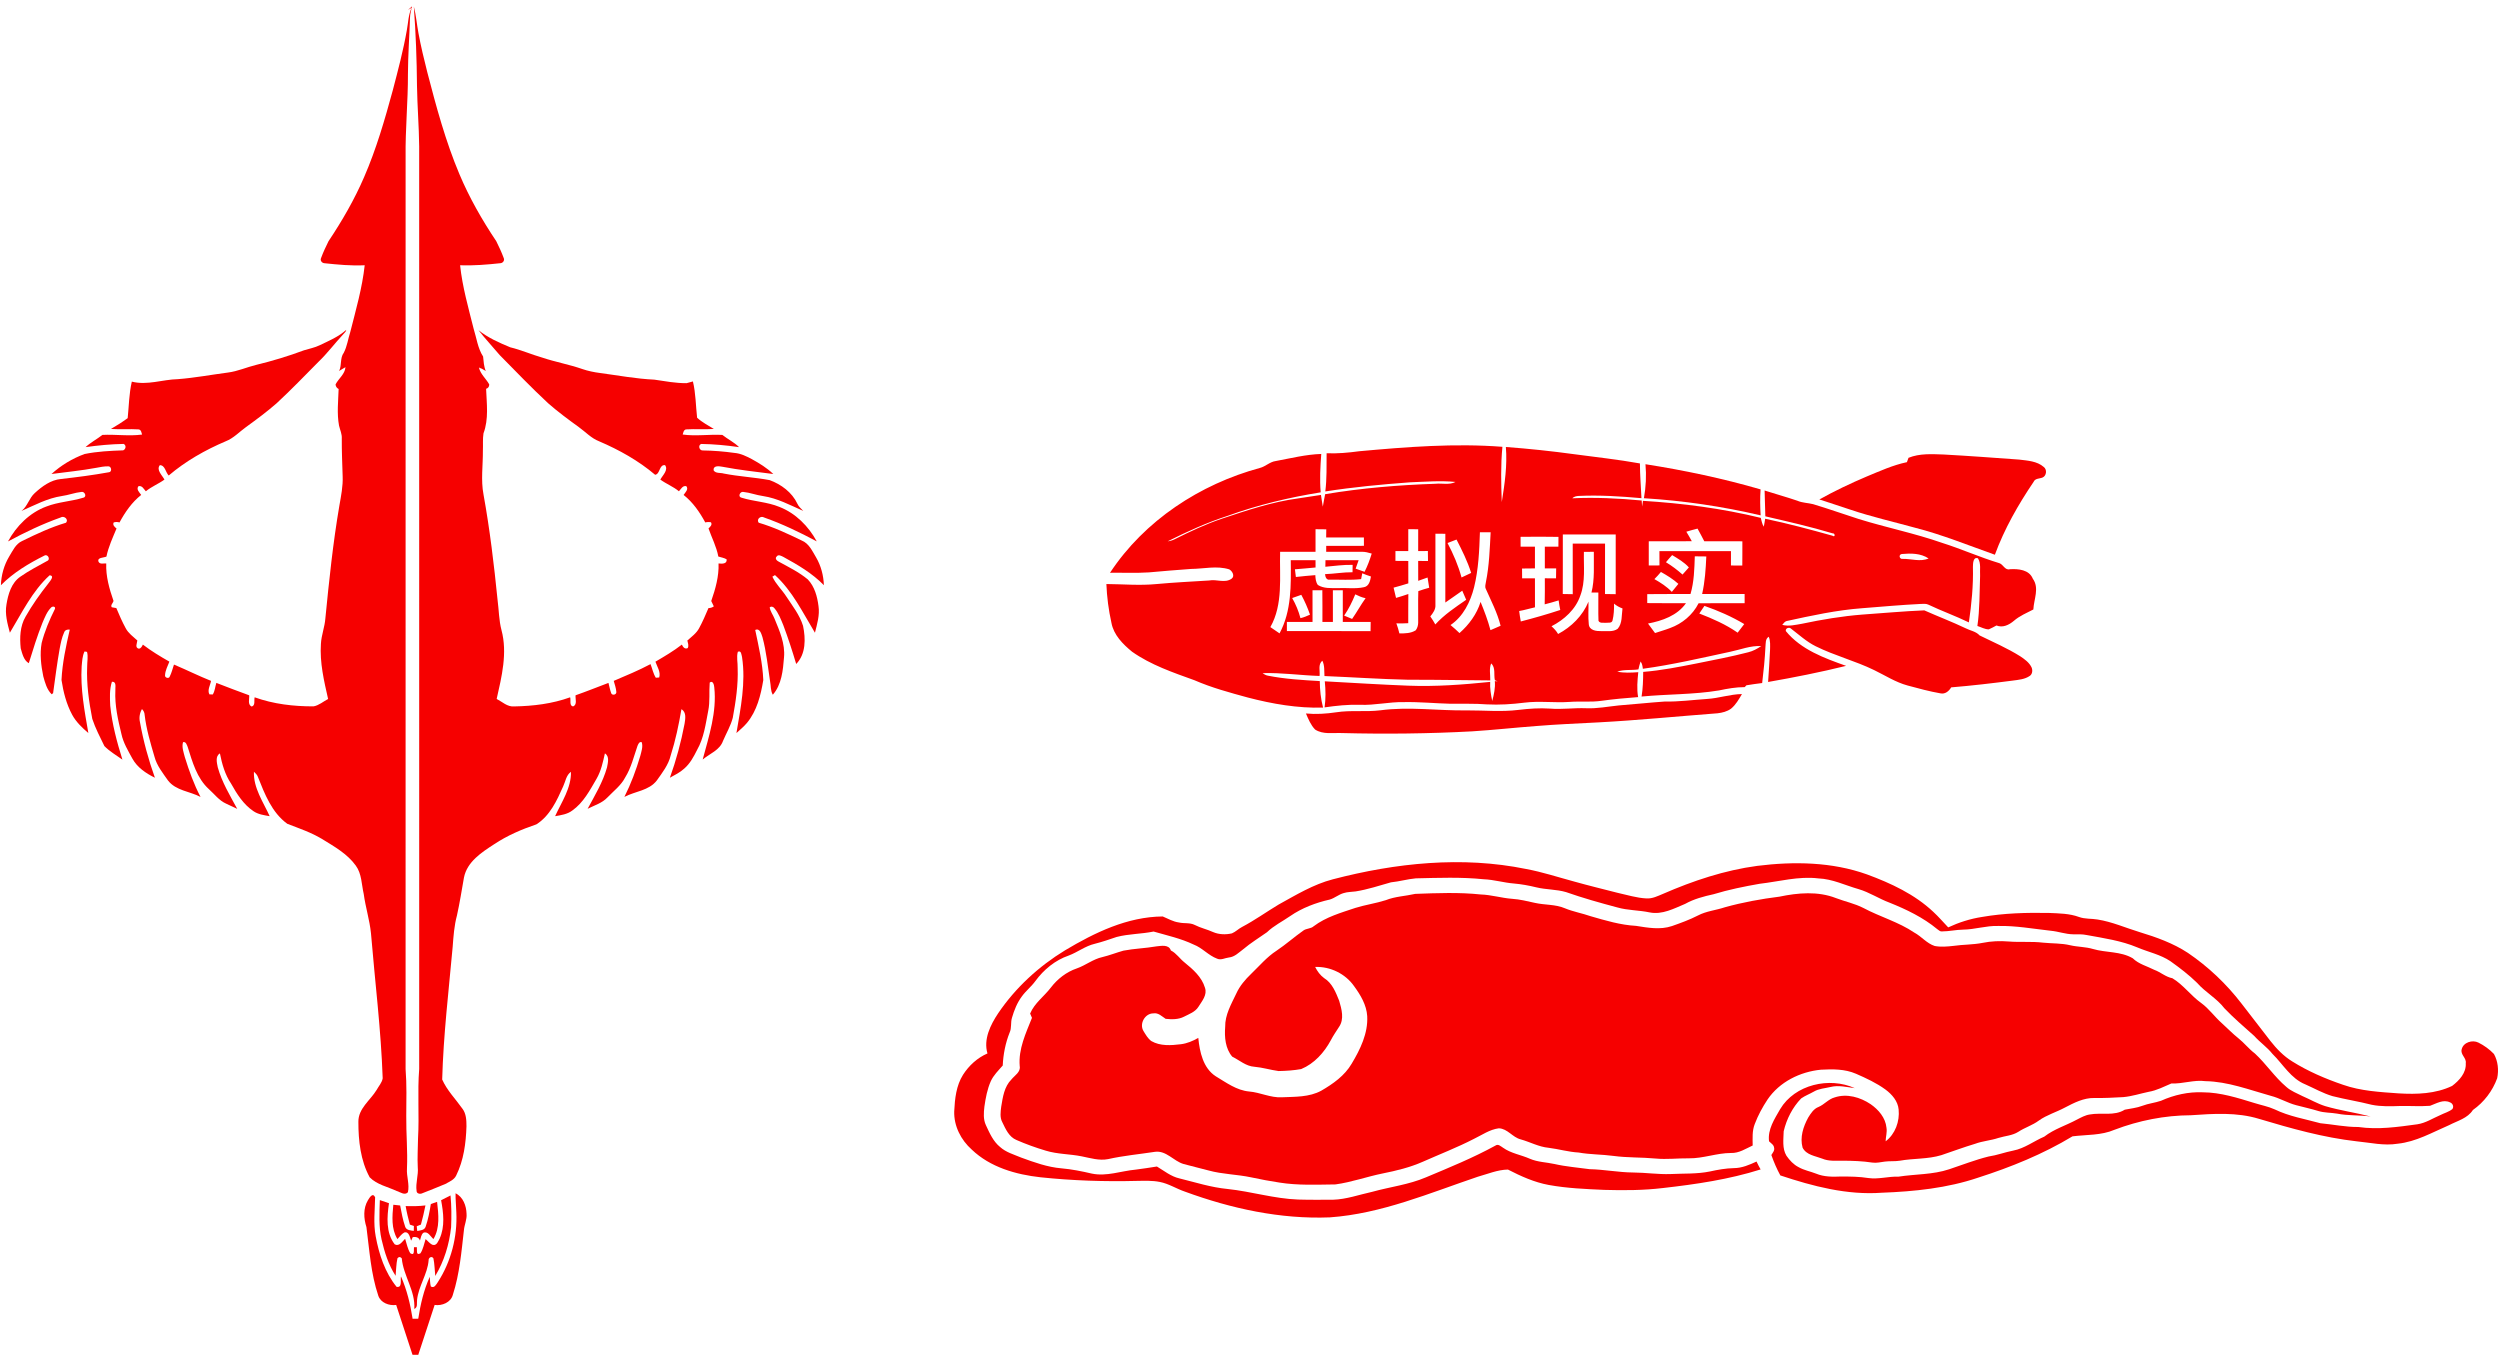
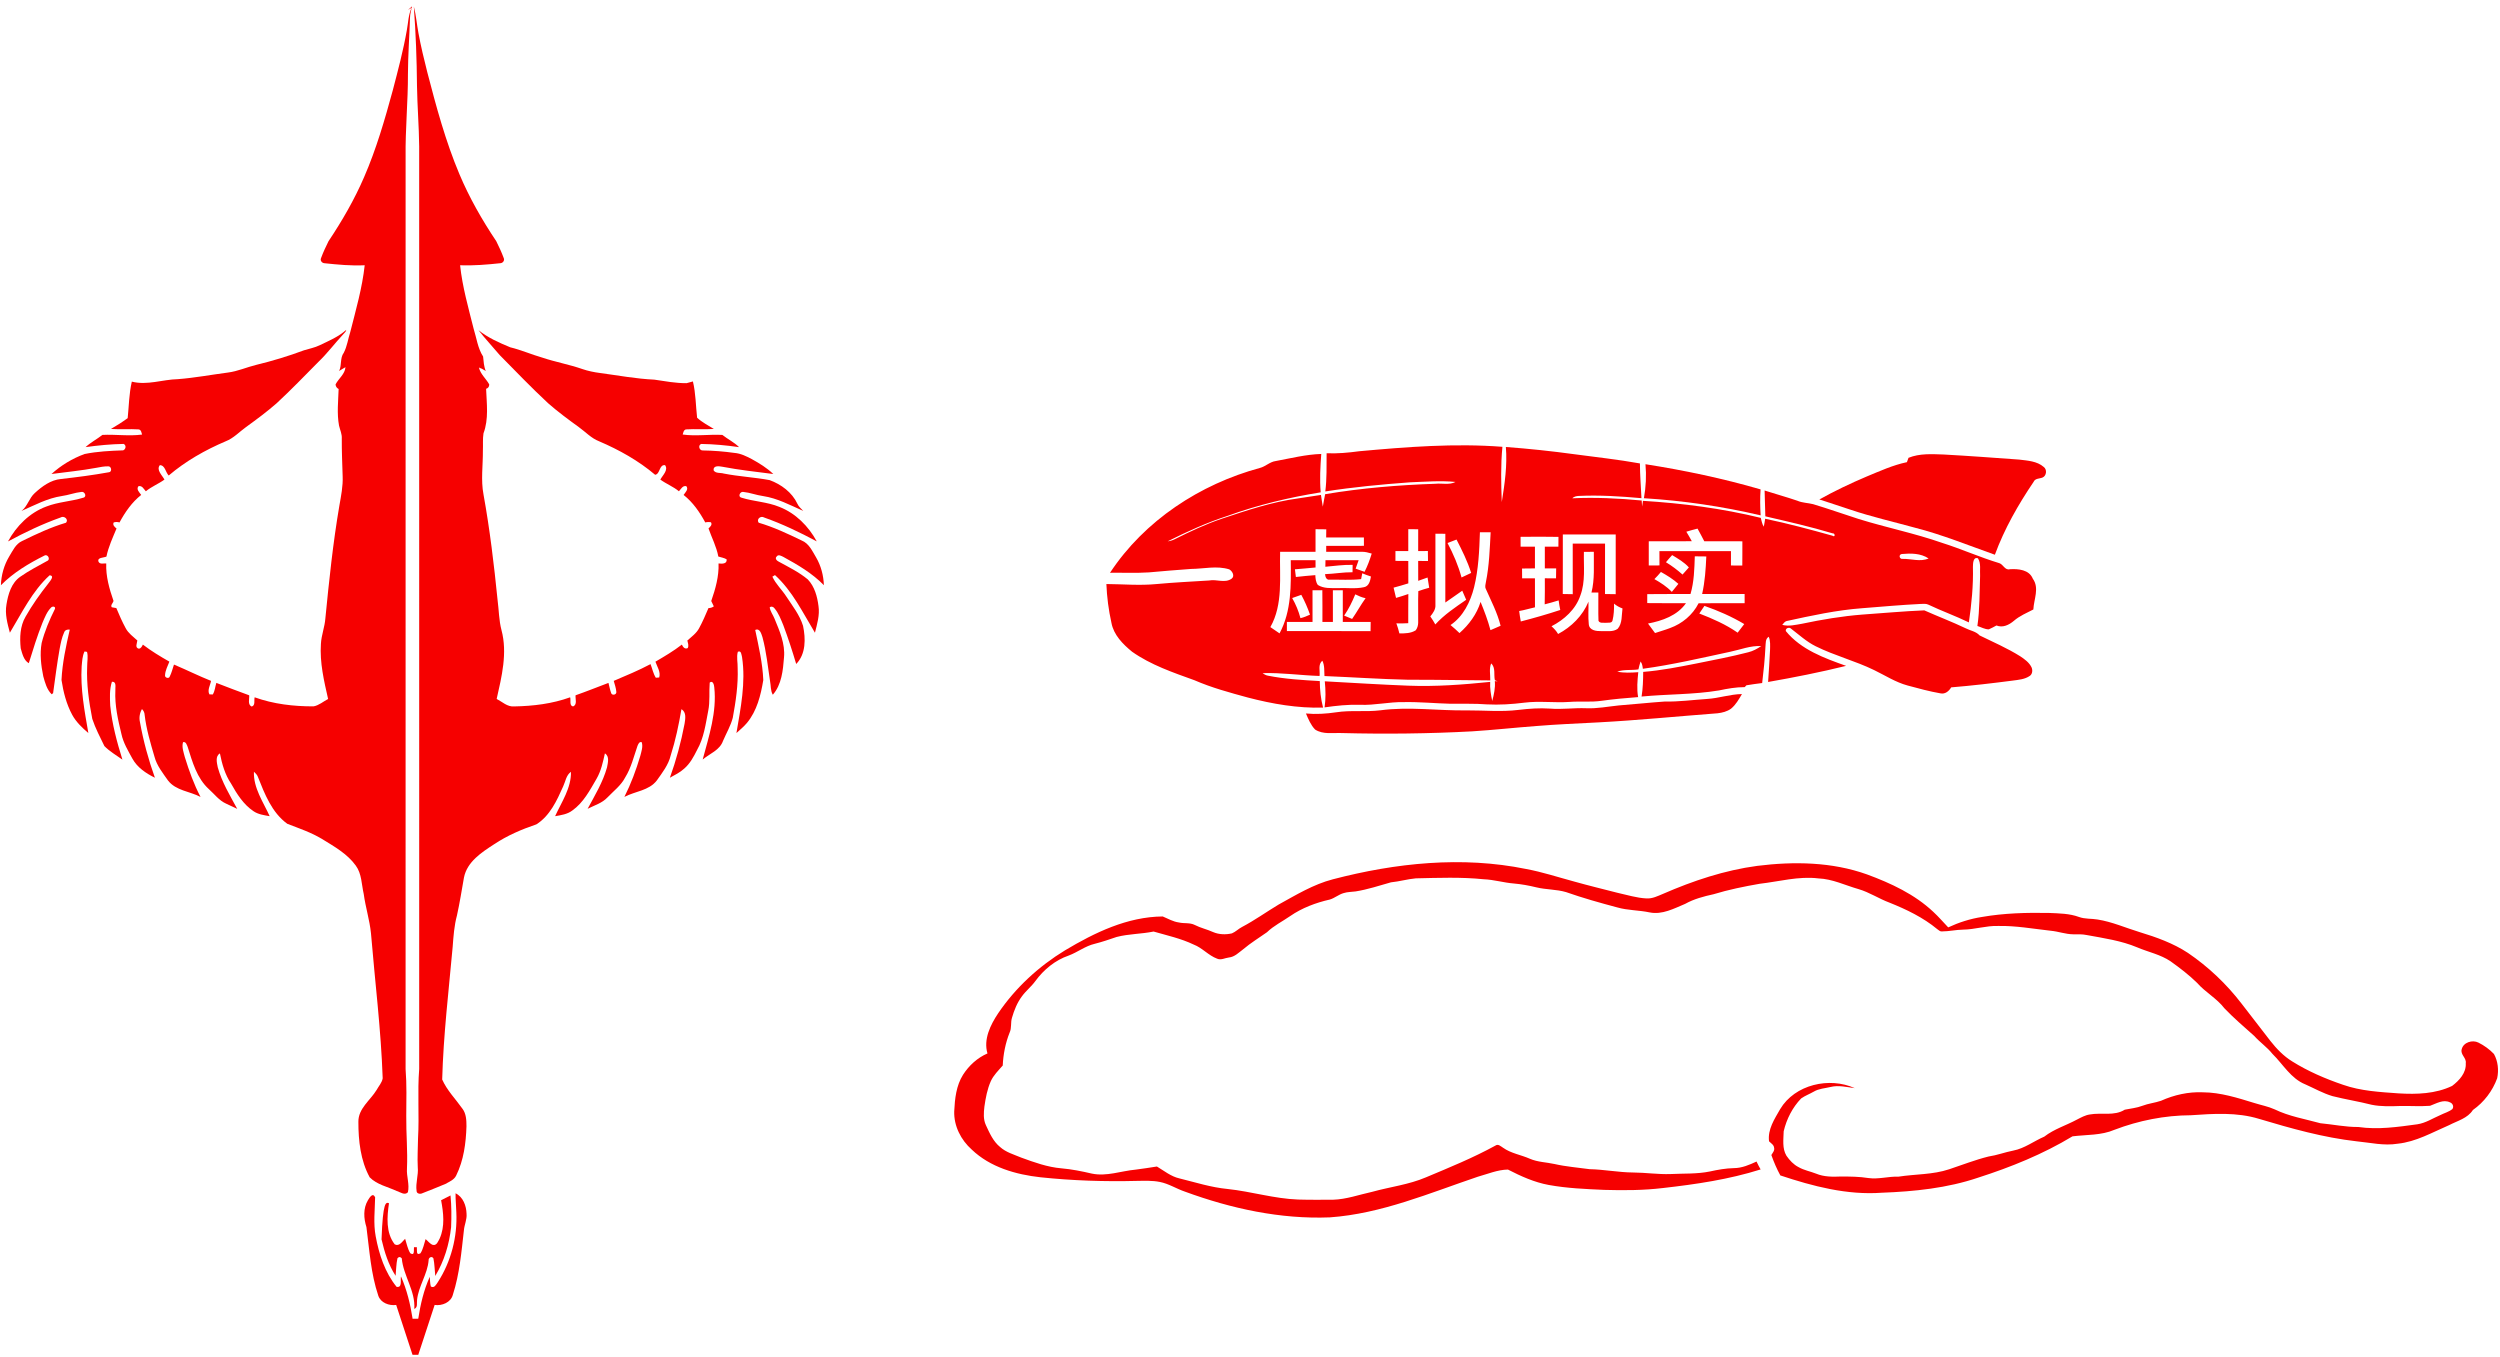
<svg xmlns="http://www.w3.org/2000/svg" width="1658pt" height="900pt" viewBox="0 0 1658 900" version="1.1">
  <g id="#f60000fe">
    <path fill="#f60000" opacity="1.00" d=" M 270.56 6.55 C 271.52 5.83 272.40 5.02 273.26 4.20 C 272.71 6.76 271.93 9.29 271.91 11.93 C 271.52 24.30 270.59 36.64 270.55 49.01 C 270.61 67.36 268.77 85.66 269.00 104.01 C 269.00 305.69 269.00 507.37 268.99 709.03 C 269.80 719.35 269.49 729.70 269.43 740.04 C 269.29 751.69 270.44 763.33 269.90 774.98 C 269.53 780.25 271.73 785.46 270.52 790.72 C 268.39 792.98 265.43 790.58 263.13 789.89 C 257.09 787.05 249.99 785.69 245.18 780.80 C 239.09 769.64 237.67 756.53 237.68 744.00 C 237.57 735.12 245.59 729.76 249.79 722.83 C 251.15 720.29 253.37 718.00 253.80 715.10 C 252.69 682.95 248.68 650.99 246.03 618.94 C 245.14 610.15 242.41 601.68 241.23 592.92 C 239.75 586.59 239.97 579.51 235.95 574.05 C 230.30 566.21 221.64 561.38 213.57 556.43 C 206.36 552.05 198.34 549.37 190.53 546.34 C 180.24 538.88 175.51 526.49 170.99 515.10 C 170.48 513.75 169.40 512.78 168.40 511.80 C 167.99 522.57 174.57 531.86 178.85 541.29 C 175.14 540.64 171.22 540.14 168.05 537.94 C 161.42 533.49 157.09 526.54 153.26 519.70 C 149.20 513.70 147.23 506.68 145.85 499.66 C 142.60 501.57 143.87 505.93 144.43 508.92 C 147.16 518.74 152.50 527.54 157.32 536.44 C 154.86 535.25 152.37 534.12 149.90 532.95 C 145.28 530.89 142.23 526.67 138.55 523.38 C 130.54 516.11 127.62 505.31 124.47 495.36 C 123.89 494.00 123.31 491.66 121.38 492.22 C 120.44 495.55 121.77 498.90 122.58 502.12 C 125.37 511.16 128.57 520.14 133.00 528.53 C 125.88 524.78 116.61 524.40 111.40 517.59 C 107.95 512.66 104.01 507.80 102.46 501.87 C 99.77 492.73 97.01 483.54 95.92 474.04 C 95.87 472.57 95.17 471.26 94.15 470.24 C 92.64 472.90 92.12 475.95 92.83 478.95 C 95.08 491.48 98.44 503.81 102.73 515.79 C 96.83 512.89 91.08 509.05 87.82 503.14 C 84.98 497.92 81.80 492.73 80.54 486.84 C 78.25 477.39 76.03 467.76 76.51 457.96 C 76.31 455.79 77.55 452.04 74.23 452.11 C 72.56 457.24 72.83 462.73 73.11 468.05 C 74.34 480.24 77.55 492.12 81.19 503.79 C 77.16 500.88 72.71 498.38 69.23 494.79 C 66.37 488.89 63.28 483.03 61.21 476.79 C 58.97 465.37 57.31 453.74 57.81 442.07 C 57.77 438.83 58.57 435.51 57.72 432.33 C 57.31 432.26 56.48 432.11 56.06 432.04 C 54.57 435.09 54.50 438.57 54.16 441.89 C 53.24 456.78 56.06 471.55 58.60 486.15 C 54.48 482.64 50.46 478.84 47.86 474.02 C 44.02 466.90 42.00 458.91 40.79 450.96 C 41.33 439.66 43.76 428.54 46.27 417.55 C 44.75 417.36 43.11 417.76 42.56 419.36 C 40.98 422.75 40.30 426.46 39.59 430.11 C 37.84 439.92 36.60 449.81 35.22 459.68 C 34.98 459.87 34.52 460.27 34.28 460.46 C 31.06 457.30 29.87 452.76 28.70 448.54 C 27.22 441.31 26.31 433.77 27.62 426.44 C 29.62 418.62 32.79 411.14 36.39 403.93 C 37.10 402.13 34.83 401.93 33.94 402.86 C 31.09 405.68 29.68 409.55 28.11 413.15 C 24.65 421.88 21.87 430.86 19.10 439.83 C 15.75 437.96 14.75 433.47 13.74 429.98 C 13.01 422.90 13.26 415.28 16.95 408.98 C 21.34 401.25 26.49 393.98 32.00 387.01 C 33.00 385.57 36.58 381.81 32.90 381.54 C 21.38 392.05 14.51 406.45 6.55 419.62 C 4.93 413.54 3.16 407.24 4.29 400.90 C 5.38 394.09 7.53 386.54 13.52 382.44 C 19.10 378.51 25.21 375.41 31.15 372.09 C 33.78 371.13 31.72 367.16 29.42 368.48 C 19.03 373.70 8.82 379.78 0.60 388.13 C 0.81 381.43 2.65 374.83 6.09 369.07 C 8.42 365.30 10.39 360.72 14.68 358.79 C 24.10 354.16 33.69 349.68 43.77 346.67 C 45.73 344.35 42.39 341.78 40.15 343.22 C 28.12 347.51 16.54 353.02 5.30 359.09 C 10.87 348.84 19.67 340.02 30.73 335.93 C 38.58 332.85 47.14 332.57 55.15 330.10 C 57.84 329.64 56.28 325.76 54.03 326.24 C 49.60 326.70 45.41 328.38 41.00 328.97 C 31.48 330.40 22.94 335.02 14.26 338.87 C 18.29 335.74 19.28 330.38 23.03 327.02 C 27.91 322.55 33.65 318.29 40.46 317.67 C 51.08 316.47 61.69 315.10 72.21 313.20 C 74.42 313.08 74.01 309.32 71.94 309.28 C 69.22 309.18 66.53 309.76 63.87 310.25 C 54.03 312.09 44.05 313.03 34.14 314.36 C 40.50 308.60 48.04 304.03 56.10 301.10 C 64.51 299.38 73.15 298.97 81.71 298.67 C 83.51 297.88 83.90 295.34 82.02 294.41 C 73.57 294.55 65.12 295.37 56.74 296.53 C 60.14 293.39 64.30 291.27 67.94 288.43 C 76.69 287.97 85.51 289.38 94.22 288.20 C 93.78 286.89 93.70 285.16 92.06 284.78 C 85.91 284.38 79.74 284.91 73.59 284.48 C 77.40 282.27 81.12 279.91 84.68 277.31 C 85.51 269.23 85.58 261.05 87.42 253.10 C 97.64 255.71 107.82 251.66 118.05 251.45 C 129.14 250.59 140.09 248.52 151.11 247.08 C 157.64 246.27 163.67 243.50 170.02 241.96 C 180.73 239.37 191.29 236.17 201.60 232.32 C 205.09 231.22 208.75 230.59 212.05 228.95 C 218.15 226.02 224.55 223.37 229.62 218.75 C 229.53 220.00 228.38 220.71 227.69 221.62 C 222.04 227.68 217.07 234.37 211.07 240.10 C 201.96 249.32 192.96 258.65 183.45 267.46 C 177.01 273.10 170.12 278.19 163.19 283.21 C 158.73 286.40 154.92 290.63 149.71 292.65 C 136.12 298.43 123.16 305.77 111.89 315.36 C 109.76 313.24 109.52 308.49 106.00 308.50 C 103.48 311.63 107.58 315.25 109.07 318.06 C 105.13 320.93 100.49 322.69 96.72 325.82 C 95.34 324.34 94.31 321.88 91.85 322.43 C 90.13 324.55 92.52 326.59 93.64 328.24 C 87.47 333.09 82.96 339.65 79.26 346.49 C 77.95 346.09 76.66 346.09 75.39 346.49 C 74.54 348.24 76.05 349.50 77.28 350.51 C 74.76 356.59 71.91 362.63 70.59 369.12 C 68.76 369.99 64.13 369.60 65.40 372.66 C 66.40 374.42 68.84 373.52 70.46 373.67 C 70.12 382.24 72.53 390.57 75.30 398.58 C 74.98 399.88 73.06 401.43 74.14 402.75 C 74.89 402.88 76.40 403.14 77.15 403.27 C 79.05 407.79 80.99 412.30 83.34 416.60 C 85.11 420.00 88.34 422.23 91.09 424.78 C 90.90 426.67 89.30 429.55 92.09 430.22 C 93.60 430.03 94.13 428.64 94.76 427.50 C 100.29 431.75 106.27 435.35 112.33 438.79 C 111.21 441.73 109.59 444.62 109.46 447.83 C 109.15 449.46 112.02 450.38 112.57 448.69 C 113.83 446.17 114.48 443.40 115.38 440.74 C 123.62 444.22 131.65 448.23 139.97 451.56 C 139.48 454.44 137.35 457.62 138.87 460.50 C 139.43 460.52 140.54 460.56 141.10 460.58 C 142.56 458.29 142.67 455.43 143.48 452.89 C 150.74 455.65 157.96 458.54 165.28 461.13 C 165.48 463.58 164.07 467.22 166.90 468.59 C 169.54 467.88 168.34 464.41 168.88 462.45 C 181.38 466.95 194.73 468.50 207.96 468.46 C 211.55 467.81 214.42 465.22 217.60 463.57 C 214.88 451.59 211.99 439.40 212.83 427.03 C 213.12 421.23 215.39 415.78 215.79 410.00 C 218.26 385.01 220.84 359.99 225.09 335.23 C 226.20 328.85 227.52 322.44 227.25 315.94 C 227.00 307.59 226.61 299.26 226.67 290.91 C 226.88 287.87 225.51 285.12 224.84 282.23 C 223.37 274.22 224.32 266.05 224.58 257.99 C 223.33 257.34 222.65 256.32 222.54 254.94 C 224.56 251.02 228.72 248.20 229.13 243.51 C 227.69 244.29 226.30 245.15 224.91 246.03 C 226.79 242.18 225.36 237.45 227.99 233.96 C 230.22 229.69 230.81 224.79 232.29 220.23 C 236.00 205.59 240.23 190.97 241.87 175.92 C 232.91 176.36 223.97 175.50 215.08 174.56 C 213.43 174.41 212.15 172.71 212.94 171.10 C 214.34 167.30 216.08 163.59 217.88 159.96 C 226.90 146.46 235.06 132.35 241.49 117.43 C 249.56 98.85 255.21 79.34 260.51 59.83 C 263.96 46.64 267.47 33.44 269.82 20.00 C 270.74 15.06 270.81 9.91 272.93 5.25 L 270.56 6.55 Z" />
    <path fill="#f60000" opacity="1.00" d=" M 276.55 56.98 C 276.41 39.41 275.74 21.81 274.45 4.31 C 275.94 10.10 276.42 16.07 277.51 21.93 C 279.11 30.68 281.22 39.32 283.39 47.94 C 289.33 70.80 295.50 93.72 304.69 115.52 C 311.27 131.14 319.72 145.91 329.13 159.98 C 330.93 163.61 332.67 167.32 334.07 171.13 C 334.81 172.68 333.58 174.39 331.99 174.54 C 323.07 175.49 314.10 176.28 305.14 175.91 C 306.64 190.21 310.64 204.10 314.11 218.01 C 316.07 224.20 316.81 230.90 320.39 236.45 C 320.73 239.68 320.87 242.99 322.16 246.04 C 320.72 245.12 319.21 244.31 317.61 243.73 C 318.65 248.16 322.33 251.10 324.46 254.94 C 324.46 256.44 323.77 257.42 322.38 257.86 C 322.77 267.68 324.21 277.94 320.65 287.39 C 320.04 291.23 320.44 295.14 320.25 299.02 C 320.32 308.65 318.83 318.38 320.66 327.94 C 324.86 351.13 327.65 374.55 330.00 398.00 C 330.89 404.62 330.86 411.40 332.59 417.89 C 336.64 433.02 332.75 448.68 329.39 463.54 C 333.12 465.45 336.53 468.92 341.02 468.50 C 353.60 468.28 366.24 466.75 378.12 462.45 C 378.72 464.30 377.41 468.17 380.10 468.48 C 383.00 467.31 381.47 463.50 381.71 461.12 C 389.05 458.55 396.26 455.64 403.53 452.90 C 404.14 455.21 404.55 457.60 405.40 459.85 C 406.08 461.39 409.01 460.74 408.75 458.86 C 408.57 456.35 407.68 453.96 407.03 451.55 C 415.25 448.05 423.53 444.64 431.43 440.44 C 432.61 443.44 433.20 446.72 434.94 449.47 C 435.50 449.43 436.62 449.35 437.18 449.31 C 438.31 445.66 435.81 442.18 434.68 438.83 C 440.68 435.31 446.71 431.79 452.21 427.50 C 452.96 429.07 454.08 430.74 456.10 429.82 C 456.99 428.19 456.19 426.44 455.86 424.79 C 458.66 422.26 461.88 420.00 463.67 416.59 C 466.01 412.30 467.93 407.79 469.85 403.29 C 471.20 403.27 472.38 402.89 473.40 402.15 C 472.89 400.93 472.32 399.74 471.70 398.59 C 474.47 390.58 476.87 382.25 476.54 373.68 C 478.67 373.94 482.31 374.14 481.90 370.94 C 480.20 369.94 478.22 369.67 476.39 369.09 C 475.19 362.57 472.04 356.66 469.88 350.45 C 470.99 349.40 472.54 348.06 471.52 346.39 C 470.25 346.12 468.99 346.15 467.73 346.48 C 464.03 339.64 459.53 333.09 453.36 328.25 C 454.48 326.56 456.87 324.54 455.15 322.41 C 452.69 321.90 451.66 324.34 450.27 325.81 C 446.50 322.69 441.87 320.93 437.93 318.06 C 439.43 315.23 443.44 311.73 441.07 308.49 C 437.06 307.98 437.90 314.37 434.49 314.88 C 423.40 305.48 410.63 298.35 397.30 292.65 C 392.10 290.64 388.30 286.43 383.85 283.24 C 376.89 278.20 369.97 273.09 363.51 267.42 C 352.45 257.14 342.00 246.23 331.40 235.48 C 326.77 229.94 321.78 224.69 317.34 218.98 C 323.62 224.01 331.04 227.30 338.42 230.34 C 345.68 232.10 352.53 235.13 359.71 237.19 C 368.39 240.11 377.46 241.70 386.11 244.72 C 389.95 246.04 393.94 246.86 397.96 247.38 C 409.94 248.97 421.85 251.24 433.94 251.78 C 441.04 252.82 448.12 254.18 455.33 254.12 C 456.72 253.71 458.13 253.34 459.54 252.98 C 461.45 260.87 461.41 269.03 462.32 277.04 C 465.62 280.07 469.63 282.14 473.42 284.48 C 467.27 284.91 461.09 284.38 454.94 284.78 C 453.33 285.17 453.18 286.87 452.76 288.18 C 461.47 289.42 470.31 287.95 479.07 288.44 C 482.66 291.29 486.89 293.29 490.16 296.55 C 481.84 295.33 473.42 294.55 465.02 294.43 C 462.72 295.29 463.79 298.87 466.05 298.74 C 473.10 298.82 480.13 299.41 487.12 300.38 C 491.23 300.71 494.99 302.59 498.59 304.48 C 503.66 307.28 508.66 310.33 512.86 314.37 C 501.58 312.91 490.26 311.70 479.09 309.55 C 476.92 309.15 472.81 308.53 473.31 312.01 C 474.72 314.13 477.83 313.38 480.00 314.06 C 490.07 316.04 500.36 316.54 510.42 318.41 C 518.06 321.20 525.31 326.55 528.81 334.07 C 529.64 336.02 531.34 337.34 532.74 338.85 C 524.06 335.04 515.55 330.41 506.06 328.99 C 501.60 328.38 497.37 326.69 492.90 326.23 C 490.68 325.87 489.19 329.56 491.79 330.08 C 500.05 332.65 508.90 332.86 516.93 336.19 C 527.68 340.38 536.22 349.02 541.67 359.05 C 530.41 353.03 518.86 347.47 506.81 343.22 C 504.55 341.82 501.44 344.26 503.16 346.66 C 513.03 349.55 522.39 353.96 531.63 358.44 C 536.51 360.37 538.71 365.47 541.24 369.68 C 544.50 375.27 546.16 381.64 546.40 388.10 C 538.73 380.23 529.16 374.62 519.60 369.39 C 518.30 368.76 516.18 367.42 515.11 369.06 C 513.71 370.31 515.14 371.87 516.38 372.44 C 523.00 376.07 529.90 379.43 535.74 384.28 C 540.24 388.98 542.03 395.65 542.83 401.96 C 543.72 407.97 541.92 413.86 540.47 419.62 C 532.45 406.40 525.56 391.94 513.97 381.40 C 513.53 381.66 512.67 382.18 512.24 382.44 C 514.44 387.31 518.54 391.03 521.42 395.51 C 525.53 401.77 530.34 407.82 532.58 415.07 C 534.36 423.56 534.52 433.71 528.04 440.36 C 525.45 431.68 522.67 423.05 519.47 414.58 C 517.85 410.71 516.37 406.63 513.61 403.40 C 512.89 402.39 511.50 401.93 510.47 402.79 C 510.84 405.53 512.68 407.77 513.67 410.31 C 517.03 418.47 520.79 426.93 519.96 435.98 C 519.28 444.53 518.42 454.01 512.54 460.75 C 510.94 458.09 511.33 454.83 510.72 451.89 C 509.21 442.10 508.27 432.17 505.67 422.59 C 504.92 420.43 503.98 416.37 500.86 417.80 C 503.16 428.75 505.76 439.79 506.21 451.03 C 504.56 461.02 502.01 471.46 495.39 479.43 C 493.29 481.91 490.80 484.00 488.40 486.16 C 491.21 469.60 494.68 452.67 492.13 435.85 C 491.71 434.35 491.67 431.11 489.32 432.28 C 488.35 435.79 489.32 439.47 489.21 443.06 C 489.63 454.14 487.97 465.14 485.98 476.01 C 484.59 481.43 481.67 486.27 479.49 491.39 C 477.36 497.52 470.65 499.83 466.02 503.72 C 470.20 488.15 475.48 472.22 473.71 455.87 C 473.62 454.30 472.77 450.94 470.68 452.70 C 470.17 458.94 470.97 465.28 469.68 471.48 C 467.96 480.27 466.82 489.48 462.29 497.38 C 460.05 501.87 457.62 506.44 453.75 509.76 C 450.98 512.32 447.54 513.97 444.27 515.79 C 448.46 504.15 451.69 492.16 454.00 480.01 C 454.53 476.79 455.34 472.29 451.92 470.35 C 450.16 480.70 448.01 491.00 444.80 501.02 C 443.31 507.28 439.26 512.42 435.62 517.57 C 430.45 524.38 421.17 524.75 414.09 528.51 C 418.46 519.85 421.85 510.71 424.61 501.42 C 425.34 498.44 426.56 495.31 425.61 492.24 C 423.96 491.65 423.29 493.52 422.77 494.71 C 420.33 501.76 418.61 509.17 414.63 515.58 C 411.87 520.95 406.93 524.59 402.85 528.87 C 399.30 532.65 394.20 534.11 389.71 536.39 C 394.50 527.53 399.82 518.78 402.55 509.01 C 403.13 505.97 404.39 501.63 401.17 499.64 C 399.87 505.43 398.63 511.35 395.60 516.54 C 391.18 524.13 386.94 532.31 379.58 537.51 C 376.30 540.03 372.10 540.62 368.15 541.29 C 372.45 531.88 378.92 522.61 378.65 511.86 C 375.48 514.11 375.04 518.26 373.48 521.56 C 369.33 530.92 364.71 541.05 355.74 546.71 C 345.98 550.02 336.44 554.10 327.83 559.83 C 319.47 565.24 309.77 571.49 307.70 582.00 C 306.21 590.35 304.91 598.76 303.07 607.06 C 301.22 613.88 300.74 620.95 300.21 627.97 C 297.57 657.25 294.06 686.52 293.26 715.92 C 296.45 723.20 302.16 728.87 306.68 735.29 C 309.21 738.59 309.36 742.98 309.36 746.98 C 309.03 758.10 307.53 769.48 302.56 779.57 C 301.19 782.49 297.96 783.73 295.32 785.22 C 290.19 787.37 285.01 789.43 279.84 791.46 C 278.59 792.05 276.30 791.60 276.29 789.91 C 275.50 784.57 277.61 779.38 277.06 774.05 C 276.72 767.67 277.17 761.30 277.24 754.93 C 278.14 739.61 276.78 724.25 278.01 708.95 C 278.00 504.98 278.01 300.99 278.00 97.01 C 277.86 83.66 276.76 70.33 276.55 56.98 Z" />
    <path fill="#f60000" opacity="1.00" d=" M 901.54 299.25 C 933.04 296.39 964.77 293.88 996.40 296.32 C 995.22 308.49 995.53 320.79 995.98 333.00 C 997.89 320.92 999.71 308.71 998.69 296.44 C 1013.90 297.58 1029.06 299.18 1044.17 301.25 C 1058.65 303.19 1073.20 304.77 1087.59 307.35 C 1087.63 315.04 1088.26 322.71 1088.62 330.39 C 1074.77 329.15 1060.85 328.26 1046.95 328.90 C 1045.38 328.99 1043.84 329.36 1042.71 330.47 C 1058.08 329.75 1073.45 330.48 1088.76 331.94 C 1088.83 333.27 1088.94 334.62 1089.05 335.96 C 1089.19 335.01 1089.47 333.11 1089.61 332.16 C 1115.91 333.77 1142.13 337.20 1167.74 343.45 C 1168.31 345.43 1168.57 347.55 1169.75 349.31 C 1170.12 347.56 1170.37 345.79 1170.65 344.03 C 1185.66 347.17 1200.47 351.15 1215.23 355.27 C 1217.33 356.72 1217.09 353.41 1215.37 353.71 C 1200.69 349.28 1185.70 345.90 1170.77 342.43 C 1170.57 336.72 1170.39 331.02 1170.29 325.31 C 1177.50 327.62 1184.81 329.63 1191.99 332.08 C 1195.32 333.54 1198.99 333.48 1202.47 334.37 C 1212.63 337.40 1222.61 340.99 1232.72 344.21 C 1251.01 349.90 1269.87 353.68 1287.97 360.02 C 1300.79 364.06 1313.08 369.60 1325.95 373.49 C 1328.62 374.36 1329.65 378.40 1332.97 377.51 C 1338.55 377.17 1345.75 377.80 1348.16 383.79 C 1352.65 390.01 1348.83 397.42 1348.52 404.20 C 1344.09 406.50 1339.41 408.43 1335.60 411.74 C 1332.39 414.45 1328.25 416.53 1324.04 414.82 C 1322.34 415.71 1320.70 416.68 1318.94 417.40 C 1316.29 417.37 1313.88 415.92 1311.40 415.15 C 1313.02 404.16 1312.77 393.03 1313.20 381.97 C 1312.91 378.12 1313.98 373.65 1311.76 370.27 C 1308.46 369.12 1308.50 373.90 1308.44 376.01 C 1308.75 388.33 1307.54 400.61 1305.75 412.78 C 1296.99 408.52 1287.80 405.25 1279.02 401.06 C 1277.46 400.27 1275.70 400.47 1274.05 400.52 C 1261.00 401.17 1247.98 402.34 1234.96 403.37 C 1218.01 404.63 1201.37 408.27 1184.81 411.89 C 1183.52 412.26 1182.83 413.49 1181.99 414.41 C 1186.32 415.57 1190.82 414.38 1195.14 413.66 C 1208.31 410.88 1221.60 408.65 1235.03 407.59 C 1248.75 406.65 1262.45 405.35 1276.19 404.79 C 1285.27 408.84 1294.59 412.36 1303.58 416.65 C 1306.65 418.25 1310.45 418.71 1312.85 421.40 C 1321.92 425.84 1331.23 429.86 1339.81 435.24 C 1342.70 437.17 1345.72 439.31 1347.29 442.52 C 1348.13 444.34 1347.98 446.92 1346.25 448.19 C 1342.93 450.54 1338.74 450.84 1334.86 451.37 C 1321.28 453.14 1307.67 454.74 1294.03 455.86 C 1292.54 458.34 1290.06 460.51 1286.95 459.84 C 1279.58 458.54 1272.34 456.59 1265.13 454.63 C 1257.18 452.48 1250.24 447.94 1242.90 444.39 C 1230.36 438.28 1216.70 434.83 1204.20 428.61 C 1198.12 425.63 1193.15 420.97 1187.81 416.92 C 1186.61 415.67 1183.84 416.65 1184.39 418.57 C 1194.45 430.87 1209.84 436.44 1224.34 441.60 C 1207.24 445.83 1189.95 449.24 1172.61 452.29 C 1173.07 445.21 1173.58 438.13 1173.89 431.05 C 1173.95 428.11 1174.20 425.06 1173.04 422.29 C 1170.64 423.70 1171.12 426.65 1170.84 429.01 C 1170.45 437.03 1169.64 445.02 1168.67 452.99 C 1165.17 453.39 1161.70 453.94 1158.23 454.49 C 1157.95 454.79 1157.38 455.40 1157.09 455.70 C 1151.31 455.70 1145.62 456.71 1140.00 457.90 C 1123.02 460.71 1105.77 460.30 1088.69 461.95 C 1089.59 456.55 1089.72 451.06 1089.77 445.60 C 1101.62 444.67 1113.30 442.34 1124.95 440.05 C 1136.48 437.72 1148.05 435.54 1159.45 432.58 C 1162.57 431.82 1165.42 430.27 1168.07 428.47 C 1160.98 428.08 1154.33 430.83 1147.51 432.24 C 1128.27 436.38 1109.06 440.88 1089.54 443.53 C 1089.33 441.83 1089.11 440.07 1088.02 438.69 C 1087.45 440.41 1087.01 442.17 1086.61 443.94 C 1081.96 444.68 1077.01 443.81 1072.55 445.46 C 1077.14 446.38 1081.85 446.12 1086.50 445.80 C 1085.96 451.29 1085.42 456.84 1086.40 462.32 C 1078.28 462.90 1070.18 463.67 1062.12 464.77 C 1055.15 465.79 1048.09 464.97 1041.09 465.50 C 1031.05 466.23 1020.95 464.74 1010.94 466.01 C 1002.67 467.04 994.34 467.59 986.01 467.14 C 978.01 466.51 969.98 466.83 961.96 466.73 C 951.62 466.47 941.30 465.43 930.95 465.64 C 921.25 465.45 911.71 467.83 902.01 467.43 C 894.11 467.17 886.25 468.01 878.45 469.14 C 879.30 463.40 879.19 457.60 878.60 451.85 C 897.07 452.85 915.55 454.04 934.04 454.74 C 952.16 455.45 970.28 454.07 988.29 452.23 C 988.06 456.50 988.75 460.72 989.65 464.89 C 990.78 460.59 991.79 456.21 991.36 451.73 L 993.24 451.86 C 992.78 451.67 991.86 451.30 991.40 451.11 C 990.54 447.45 992.05 442.77 988.93 439.99 C 987.47 443.57 988.46 447.49 988.34 451.24 C 970.22 451.14 952.12 450.74 934.00 450.81 C 915.45 450.40 896.93 449.12 878.39 448.36 C 878.19 444.96 878.55 441.37 877.01 438.22 C 873.91 440.58 875.56 444.98 875.14 448.30 C 862.54 447.90 849.97 446.03 837.37 446.42 C 838.40 447.22 839.53 447.87 840.86 448.10 C 852.19 450.37 863.77 451.02 875.29 451.69 C 875.32 457.62 875.95 463.53 877.46 469.28 C 860.61 469.77 843.85 466.85 827.59 462.61 C 815.60 459.34 803.54 456.09 792.11 451.11 C 777.88 445.98 763.26 441.01 750.79 432.22 C 744.70 427.24 738.57 421.09 737.10 413.04 C 735.22 404.59 734.10 395.97 733.75 387.33 C 744.81 387.42 755.90 388.42 766.94 387.35 C 778.58 386.27 790.26 385.71 801.92 384.98 C 806.83 383.98 812.36 386.98 816.81 383.78 C 819.14 382.04 817.25 378.68 815.21 377.59 C 806.95 375.03 798.40 377.25 789.98 377.32 C 780.61 377.92 771.27 378.83 761.92 379.61 C 753.35 380.16 744.75 379.75 736.17 379.86 C 758.97 345.23 795.85 321.11 835.58 310.34 C 839.32 309.39 842.14 306.29 846.03 305.77 C 856.06 303.92 866.02 301.39 876.26 301.06 C 875.65 309.52 875.14 318.04 875.89 326.52 C 854.85 329.89 834.06 334.90 814.01 342.16 C 800.33 346.60 787.22 352.55 774.40 359.00 C 776.17 358.82 777.88 358.26 779.46 357.42 C 789.44 352.44 799.55 347.66 810.13 344.07 C 826.83 338.52 843.65 332.80 861.17 330.51 C 866.14 329.80 871.09 328.94 876.07 328.24 C 876.40 330.84 876.88 333.43 877.30 336.03 C 877.70 333.25 878.33 330.51 878.83 327.75 C 903.00 323.69 927.50 321.67 951.99 320.83 C 956.37 320.38 961.26 321.78 965.30 319.62 C 955.24 318.64 945.07 319.50 934.99 319.88 C 916.24 321.26 897.51 323.03 878.94 325.93 C 880.00 317.53 879.73 309.04 879.81 300.60 C 887.09 300.91 894.32 300.22 901.54 299.25 M 872.46 350.97 C 872.47 355.97 872.46 360.97 872.46 365.97 C 864.63 365.96 856.80 365.96 848.97 365.97 C 848.50 382.64 851.08 400.73 842.50 415.89 C 844.56 417.24 846.59 418.62 848.59 420.06 C 856.60 405.22 856.22 387.89 856.03 371.53 C 861.51 371.54 866.98 371.54 872.46 371.53 C 872.46 373.14 872.46 374.75 872.47 376.36 C 867.91 376.68 863.37 377.30 858.80 377.56 C 858.96 379.26 859.19 380.96 859.43 382.66 C 863.70 382.11 868.01 381.82 872.32 381.43 C 872.43 383.67 872.62 386.09 874.01 387.96 C 877.85 390.40 882.64 390.01 887.00 390.05 C 892.86 389.73 898.85 390.70 904.61 389.42 C 907.94 388.78 908.74 385.16 909.21 382.33 C 907.24 381.74 905.33 380.99 903.45 380.20 C 903.20 381.49 902.95 382.78 902.69 384.08 C 895.81 384.85 888.86 384.34 881.95 384.44 C 879.65 384.82 878.92 382.57 878.77 380.77 C 884.86 380.57 890.88 379.45 896.99 379.51 C 897.01 377.87 897.03 376.24 897.07 374.62 C 891.02 374.45 884.99 375.36 878.97 375.87 C 878.99 374.42 879.02 372.97 879.06 371.53 C 886.39 371.54 893.72 371.54 901.05 371.52 C 900.38 373.39 899.75 375.27 899.06 377.13 C 901.03 377.82 903.00 378.52 904.98 379.23 C 906.93 375.35 908.47 371.29 909.72 367.13 C 907.52 366.48 905.28 365.86 902.97 365.95 C 895.15 365.97 887.34 365.96 879.53 365.97 C 879.52 364.65 879.52 363.34 879.54 362.03 C 887.87 362.02 896.21 362.09 904.55 361.99 C 904.53 360.14 904.53 358.30 904.54 356.45 C 896.19 356.48 887.85 356.45 879.51 356.47 C 879.52 354.66 879.55 352.86 879.59 351.05 C 877.20 350.98 874.83 350.96 872.46 350.97 M 933.97 350.95 C 933.96 355.79 933.96 360.63 933.97 365.47 C 931.13 365.46 928.29 365.46 925.46 365.46 C 925.45 367.63 925.45 369.80 925.45 371.98 C 928.28 372.04 931.12 372.04 933.97 372.04 C 933.96 376.98 933.94 381.93 934.00 386.89 C 930.76 387.93 927.49 388.84 924.22 389.73 C 924.71 392.00 925.28 394.27 925.85 396.54 C 928.59 395.75 931.31 394.88 934.01 393.95 C 933.91 400.40 933.99 406.85 933.95 413.30 C 931.32 413.47 928.69 413.49 926.07 413.41 C 926.90 415.58 927.51 417.83 928.07 420.09 C 931.76 420.09 935.73 420.07 938.94 417.99 C 939.97 416.58 940.51 414.80 940.54 413.05 C 940.64 406.05 940.37 399.04 940.63 392.04 C 942.97 391.14 945.42 390.50 947.84 389.79 C 947.53 387.51 947.15 385.25 946.76 383.00 C 944.71 383.79 942.63 384.50 940.56 385.20 C 940.51 380.81 940.54 376.42 940.53 372.03 C 942.69 372.03 944.87 372.03 947.05 372.04 C 947.03 369.83 947.00 367.63 946.97 365.43 C 944.81 365.45 942.66 365.46 940.53 365.48 C 940.54 360.65 940.52 355.83 940.55 351.01 C 938.34 350.97 936.15 350.96 933.97 350.95 M 1118.37 352.63 C 1119.64 354.69 1120.86 356.79 1122.01 358.94 C 1112.49 359.01 1102.97 358.91 1093.46 358.99 C 1093.46 364.33 1093.46 369.68 1093.46 375.03 C 1095.81 375.03 1098.18 375.02 1100.56 374.99 C 1100.53 371.83 1100.53 368.68 1100.53 365.53 C 1116.34 365.54 1132.15 365.54 1147.97 365.53 C 1147.95 368.69 1147.96 371.86 1147.97 375.03 C 1150.46 375.03 1152.97 375.04 1155.49 375.08 C 1155.58 369.71 1155.51 364.35 1155.54 358.99 C 1147.12 358.94 1138.71 358.96 1130.29 358.98 C 1128.89 356.13 1127.30 353.37 1125.81 350.57 C 1123.30 351.17 1120.83 351.90 1118.37 352.63 M 981.48 352.99 C 981.08 365.22 980.55 377.59 977.60 389.53 C 975.17 399.15 970.43 408.85 961.98 414.53 C 964.01 416.24 966.04 417.97 967.93 419.86 C 974.25 414.29 979.41 407.30 981.92 399.18 C 984.42 405.31 986.79 411.51 988.48 417.92 C 990.72 416.96 992.96 416.00 995.20 415.01 C 993.07 406.41 988.91 398.52 985.35 390.46 C 984.66 388.98 985.27 387.37 985.48 385.87 C 987.67 375.05 988.01 363.98 988.59 352.99 C 986.21 352.97 983.84 352.97 981.48 352.99 M 951.97 353.95 C 951.95 369.65 951.97 385.35 951.97 401.05 C 952.23 404.07 950.37 406.59 948.57 408.81 C 949.77 410.52 950.91 412.28 951.90 414.14 C 957.79 407.66 965.20 402.73 972.38 397.78 C 971.48 395.77 970.62 393.76 969.77 391.75 C 966.01 394.34 962.32 397.04 958.54 399.60 C 958.54 384.40 958.52 369.21 958.55 354.01 C 956.35 353.97 954.15 353.96 951.97 353.95 M 1036.46 354.46 C 1036.44 367.62 1036.51 380.78 1036.42 393.95 C 1038.62 394.00 1040.82 394.04 1043.04 394.06 C 1043.03 382.88 1043.04 371.71 1043.03 360.53 C 1050.17 360.54 1057.32 360.54 1064.47 360.53 C 1064.44 371.67 1064.50 382.82 1064.44 393.96 C 1066.79 394.01 1069.15 394.04 1071.53 394.06 C 1071.55 380.86 1071.52 367.66 1071.54 354.46 C 1059.85 354.47 1048.15 354.47 1036.46 354.46 M 1008.44 356.03 C 1008.45 358.20 1008.45 360.37 1008.46 362.54 C 1011.63 362.53 1014.79 362.53 1017.97 362.53 C 1017.96 367.34 1017.96 372.15 1017.97 376.96 C 1015.11 376.95 1012.26 376.96 1009.42 377.05 C 1009.44 379.21 1009.45 381.38 1009.47 383.55 C 1012.29 383.53 1015.13 383.53 1017.97 383.53 C 1017.97 389.94 1017.93 396.36 1017.99 402.77 C 1014.48 403.53 1011.05 404.63 1007.52 405.23 C 1007.75 407.56 1008.20 409.85 1008.59 412.16 C 1017.38 409.88 1026.13 407.38 1034.76 404.53 C 1034.31 402.42 1033.97 400.30 1033.69 398.18 C 1030.64 399.18 1027.53 399.98 1024.44 400.80 C 1024.63 395.04 1024.50 389.28 1024.53 383.52 C 1027.00 383.53 1029.48 383.54 1031.96 383.57 C 1032.00 381.36 1032.03 379.16 1032.05 376.96 C 1029.54 376.96 1027.03 376.96 1024.53 376.97 C 1024.54 372.15 1024.53 367.34 1024.53 362.53 C 1027.52 362.53 1030.52 362.53 1033.53 362.54 C 1033.53 360.38 1033.54 358.22 1033.58 356.06 C 1025.20 355.89 1016.82 355.94 1008.44 356.03 M 960.00 360.13 C 963.85 367.41 967.12 375.02 969.29 382.98 C 971.39 381.94 973.54 380.97 975.67 379.96 C 973.27 372.23 969.63 365.01 965.97 357.83 C 963.97 358.59 961.98 359.35 960.00 360.13 M 1050.44 366.02 C 1050.20 375.67 1051.58 385.70 1048.09 394.94 C 1045.01 404.13 1037.39 411.00 1028.96 415.33 C 1030.62 416.85 1032.20 418.48 1033.32 420.47 C 1042.15 415.80 1049.66 408.36 1053.48 399.04 C 1053.59 404.00 1053.15 409.00 1053.68 413.94 C 1053.99 418.12 1058.65 418.63 1061.94 418.56 C 1065.57 418.37 1069.73 419.34 1072.88 416.98 C 1076.04 413.30 1075.38 408.01 1076.04 403.52 C 1073.98 402.79 1072.07 401.73 1070.43 400.32 C 1070.49 404.08 1070.32 407.91 1069.41 411.58 C 1068.85 413.49 1066.46 412.82 1064.99 413.04 C 1063.31 412.87 1061.07 413.57 1060.12 411.73 C 1059.87 405.48 1060.12 399.22 1060.03 392.96 C 1058.50 392.96 1056.97 392.97 1055.46 392.98 C 1057.69 384.13 1056.90 374.97 1057.03 365.95 C 1054.82 365.96 1052.63 365.98 1050.44 366.02 M 1261.27 367.42 C 1258.93 367.78 1259.69 371.06 1261.90 370.65 C 1267.62 370.54 1273.52 372.77 1279.05 370.38 C 1273.85 366.87 1267.27 366.89 1261.27 367.42 M 1104.86 372.87 C 1108.78 375.23 1112.43 378.01 1115.86 381.05 C 1117.28 379.49 1118.67 377.91 1120.06 376.31 C 1116.97 372.83 1112.88 370.55 1108.97 368.14 C 1107.54 369.67 1106.18 371.26 1104.86 372.87 M 1123.99 368.96 C 1123.72 377.33 1123.52 385.85 1121.14 393.96 C 1111.58 394.01 1102.01 393.88 1092.45 394.03 C 1092.44 396.00 1092.44 397.99 1092.45 399.97 C 1101.00 400.12 1109.56 399.97 1118.12 400.06 C 1112.39 408.26 1102.38 411.74 1092.96 413.53 C 1094.59 415.57 1095.98 417.79 1097.62 419.84 C 1100.93 418.71 1104.31 417.79 1107.58 416.52 C 1115.63 413.63 1122.63 407.79 1126.49 400.11 C 1136.67 399.94 1146.85 400.08 1157.04 400.03 C 1157.02 398.01 1157.02 395.98 1157.03 393.96 C 1147.64 393.95 1138.25 393.99 1128.86 393.94 C 1130.71 385.77 1131.26 377.38 1131.62 369.04 C 1129.07 368.97 1126.52 368.95 1123.99 368.96 M 1097.19 384.06 C 1101.34 386.43 1105.44 389.04 1108.76 392.54 C 1110.16 390.73 1111.64 388.98 1113.10 387.22 C 1109.62 384.07 1105.59 381.62 1101.52 379.32 C 1100.18 381.00 1098.69 382.54 1097.19 384.06 M 870.46 391.46 C 870.47 398.46 870.45 405.47 870.47 412.47 C 864.80 412.46 859.12 412.47 853.46 412.46 C 853.45 414.48 853.45 416.51 853.46 418.54 C 871.95 418.56 890.45 418.47 908.95 418.59 C 908.97 416.54 909.03 414.49 909.03 412.46 C 902.86 412.47 896.70 412.45 890.54 412.47 C 890.54 405.47 890.53 398.46 890.54 391.46 C 888.33 391.46 886.15 391.46 883.96 391.47 C 883.97 398.47 883.95 405.47 883.97 412.47 C 881.65 412.46 879.33 412.46 877.03 412.46 C 877.01 405.46 877.10 398.45 876.97 391.44 C 874.79 391.45 872.62 391.46 870.46 391.46 M 891.43 408.27 C 893.20 408.96 894.96 409.71 896.72 410.47 C 899.86 405.99 902.46 401.16 905.66 396.72 C 903.23 396.28 901.00 395.22 898.81 394.17 C 896.80 399.09 894.46 403.90 891.43 408.27 M 856.97 396.62 C 859.37 400.82 861.24 405.29 862.46 409.97 C 864.65 409.46 866.74 408.59 868.79 407.64 C 867.23 403.10 865.31 398.71 863.02 394.49 C 861.00 395.21 858.97 395.91 856.97 396.62 M 1130.38 401.82 C 1129.27 403.52 1128.13 405.21 1126.98 406.88 C 1135.83 410.31 1144.59 414.14 1152.41 419.59 C 1153.84 417.66 1155.30 415.76 1156.79 413.88 C 1148.45 408.91 1139.54 405.01 1130.38 401.82 Z" />
    <path fill="#f60000" opacity="1.00" d=" M 1265.73 303.61 C 1273.11 300.62 1281.27 301.17 1289.06 301.43 C 1305.77 302.34 1322.45 303.60 1339.14 304.80 C 1344.73 305.50 1350.96 305.80 1355.42 309.70 C 1357.70 311.37 1357.29 315.53 1354.67 316.67 C 1352.57 317.57 1349.70 317.13 1348.65 319.63 C 1338.43 334.73 1329.31 350.74 1323.00 367.90 C 1305.40 361.66 1288.04 354.57 1269.91 349.95 C 1255.56 346.01 1241.03 342.69 1226.91 337.92 C 1220.17 335.60 1213.34 333.51 1206.59 331.23 C 1216.74 325.61 1227.20 320.58 1237.89 316.07 C 1246.64 312.45 1255.34 308.46 1264.66 306.51 C 1265.00 305.54 1265.36 304.57 1265.73 303.61 Z" />
    <path fill="#f60000" opacity="1.00" d=" M 1091.28 307.87 C 1117.03 311.91 1142.58 317.29 1167.62 324.57 C 1167.20 330.30 1167.30 336.06 1167.66 341.79 C 1142.22 335.82 1116.31 332.02 1090.24 330.42 C 1091.58 322.99 1091.96 315.39 1091.28 307.87 Z" />
    <path fill="#f60000" opacity="1.00" d=" M 1132.05 463.55 C 1139.88 463.10 1147.39 460.40 1155.26 460.30 C 1153.21 463.79 1151.18 467.44 1147.98 470.03 C 1145.39 471.90 1142.19 472.69 1139.07 473.05 C 1112.72 475.05 1086.41 477.68 1060.01 479.09 C 1046.33 479.80 1032.64 480.38 1018.99 481.49 C 1004.78 482.55 990.61 484.12 976.39 485.03 C 947.61 486.58 918.78 486.91 889.98 486.16 C 884.05 485.90 877.42 487.27 872.17 483.82 C 869.29 480.84 867.71 476.92 866.10 473.18 C 872.77 473.83 879.48 473.37 886.10 472.40 C 895.81 470.87 905.67 472.27 915.41 471.08 C 934.53 468.51 953.80 471.43 972.99 471.13 C 984.33 471.08 995.71 472.21 1007.02 470.81 C 1013.98 469.97 1021.00 469.47 1028.01 469.95 C 1035.97 470.60 1043.93 469.38 1051.90 469.70 C 1059.20 470.03 1066.38 468.58 1073.60 467.84 C 1083.74 467.07 1093.86 465.96 1104.01 465.26 C 1113.39 465.46 1122.70 464.17 1132.05 463.55 Z" />
    <path fill="#f60000" opacity="1.00" d=" M 884.00 583.14 C 925.60 572.28 969.65 567.63 1012.10 576.31 C 1022.96 578.32 1033.47 581.81 1044.12 584.67 C 1053.63 587.34 1063.22 589.67 1072.78 592.12 C 1079.15 593.50 1085.44 595.54 1092.00 595.84 C 1095.89 596.08 1099.43 594.24 1102.93 592.80 C 1122.90 584.10 1143.79 577.14 1165.45 574.24 C 1189.70 571.22 1214.95 571.59 1238.19 579.91 C 1254.03 585.74 1269.78 593.08 1282.20 604.77 C 1285.69 607.99 1288.77 611.61 1292.05 615.04 C 1299.15 611.72 1306.66 609.33 1314.42 608.13 C 1329.12 605.57 1344.10 605.19 1358.99 605.47 C 1365.62 605.77 1372.45 605.81 1378.77 608.13 C 1382.72 609.59 1387.00 609.12 1391.10 609.82 C 1400.75 611.33 1409.74 615.37 1419.04 618.19 C 1430.16 621.57 1441.26 625.54 1451.03 631.96 C 1464.55 641.15 1476.56 652.54 1486.53 665.50 C 1492.89 673.82 1499.37 682.05 1505.74 690.37 C 1509.82 695.55 1514.48 700.40 1520.14 703.89 C 1530.64 710.49 1542.13 715.41 1553.85 719.41 C 1565.70 723.58 1578.37 724.24 1590.79 725.13 C 1602.72 725.85 1615.26 725.46 1626.23 720.19 C 1630.99 716.60 1635.72 711.48 1635.29 705.09 C 1635.88 701.63 1631.62 699.47 1632.58 695.95 C 1633.63 691.26 1639.72 689.41 1643.71 691.46 C 1647.52 693.36 1651.04 695.92 1653.99 699.00 C 1656.68 703.84 1657.26 709.70 1656.13 715.09 C 1653.06 723.52 1647.38 731.00 1640.03 736.15 C 1636.54 741.67 1629.75 743.33 1624.26 746.19 C 1613.16 750.96 1602.36 757.26 1590.13 758.51 C 1581.03 760.01 1571.94 757.78 1562.91 756.92 C 1540.83 754.43 1519.39 748.37 1498.17 742.02 C 1483.54 737.53 1468.01 738.59 1452.97 739.63 C 1435.68 739.71 1418.46 743.12 1402.33 749.27 C 1393.56 753.06 1383.75 752.46 1374.48 753.62 C 1354.94 765.43 1333.66 774.04 1311.97 781.00 C 1291.39 787.99 1269.57 790.21 1247.96 791.02 C 1224.96 792.70 1202.34 786.74 1180.72 779.54 C 1178.35 775.21 1176.41 770.66 1174.76 766.01 C 1175.63 764.52 1177.08 763.05 1176.58 761.16 C 1176.41 759.20 1174.46 758.19 1173.23 756.92 C 1172.22 749.01 1176.88 742.12 1180.60 735.58 C 1190.37 719.21 1213.25 714.04 1230.11 721.67 C 1224.79 720.98 1219.37 719.55 1214.04 720.88 C 1210.27 721.80 1206.24 721.95 1202.86 723.99 C 1200.13 725.57 1197.11 726.66 1194.53 728.48 C 1188.73 734.51 1184.85 742.17 1182.94 750.27 C 1182.81 755.66 1181.85 761.61 1184.77 766.49 C 1186.87 769.51 1189.47 772.35 1192.81 774.04 C 1196.41 776.13 1200.58 776.84 1204.43 778.36 C 1209.65 780.55 1215.45 780.51 1221.02 780.26 C 1227.04 780.28 1233.09 780.32 1239.05 781.27 C 1245.77 782.24 1252.39 780.12 1259.12 780.35 C 1270.29 778.62 1281.86 779.08 1292.69 775.46 C 1301.37 772.58 1309.91 769.21 1318.80 767.00 C 1324.36 766.19 1329.64 764.15 1335.15 763.08 C 1342.68 761.65 1348.84 756.79 1355.76 753.82 C 1362.27 748.77 1370.22 746.40 1377.39 742.53 C 1380.13 741.15 1382.87 739.56 1385.97 739.12 C 1393.63 737.69 1402.17 740.35 1409.13 735.95 C 1413.05 735.15 1417.08 734.80 1420.85 733.35 C 1424.84 731.82 1429.15 731.41 1433.19 730.03 C 1441.88 726.13 1451.45 723.98 1461.00 724.42 C 1472.72 724.49 1484.00 728.12 1495.10 731.52 C 1499.57 732.93 1504.23 733.78 1508.53 735.72 C 1518.10 740.38 1528.69 742.12 1538.87 744.93 C 1547.27 745.72 1555.57 747.48 1564.05 747.43 C 1577.09 749.33 1590.21 747.40 1603.15 745.63 C 1608.68 744.82 1613.39 741.66 1618.45 739.51 C 1621.08 738.17 1624.07 737.42 1626.41 735.54 C 1627.59 733.93 1626.62 731.69 1624.84 731.09 C 1620.35 728.90 1615.77 731.89 1611.59 733.37 C 1605.08 733.84 1598.55 733.39 1592.04 733.49 C 1585.65 733.71 1579.18 733.95 1572.89 732.68 C 1564.29 730.48 1555.51 729.13 1546.90 726.95 C 1540.61 725.08 1534.87 721.81 1528.90 719.16 C 1519.34 715.33 1514.14 705.84 1507.09 698.93 C 1503.55 694.48 1498.80 691.28 1495.03 687.06 C 1488.34 681.06 1481.46 675.23 1475.26 668.73 C 1470.18 662.09 1462.61 658.11 1457.13 651.86 C 1451.73 646.54 1445.64 641.92 1439.49 637.52 C 1432.81 633.00 1424.78 631.44 1417.47 628.32 C 1406.80 623.83 1395.27 622.21 1383.97 620.13 C 1380.99 619.48 1377.95 619.65 1374.94 619.63 C 1369.86 619.58 1365.05 617.72 1360.02 617.27 C 1348.36 615.97 1336.78 613.84 1325.01 614.10 C 1317.23 613.87 1309.74 616.43 1301.99 616.53 C 1297.25 616.59 1292.60 617.71 1287.88 617.72 C 1286.61 617.88 1285.74 616.82 1284.81 616.23 C 1275.43 608.46 1264.35 603.14 1253.13 598.64 C 1246.11 596.04 1239.82 591.78 1232.62 589.67 C 1223.77 587.16 1215.30 582.92 1205.96 582.56 C 1192.80 580.96 1179.93 584.65 1166.96 586.13 C 1156.68 587.94 1146.42 590.00 1136.44 593.05 C 1129.94 594.48 1123.44 596.18 1117.59 599.45 C 1110.14 602.55 1102.36 606.81 1094.01 605.10 C 1086.90 603.59 1079.54 603.82 1072.53 601.79 C 1061.12 598.75 1049.72 595.56 1038.58 591.64 C 1032.16 589.75 1025.35 590.07 1018.88 588.48 C 1013.95 587.27 1008.95 586.37 1003.90 585.93 C 997.20 585.39 990.71 583.37 983.98 583.12 C 969.02 581.59 953.97 582.19 938.97 582.52 C 933.43 583.02 928.05 584.62 922.50 585.16 C 914.73 587.34 907.03 589.93 899.03 591.19 C 896.40 591.56 893.69 591.47 891.14 592.29 C 887.83 593.19 885.20 595.61 881.93 596.58 C 872.62 598.69 863.48 602.12 855.59 607.58 C 850.46 611.14 844.76 613.90 840.24 618.27 C 834.96 621.99 829.43 625.37 824.49 629.55 C 821.56 631.71 818.83 634.64 815.01 635.01 C 812.40 635.30 809.71 636.99 807.13 635.77 C 801.39 633.62 797.36 628.60 791.64 626.43 C 783.19 622.38 774.01 620.39 765.06 617.80 C 756.95 619.47 748.56 619.30 740.54 621.40 C 735.74 623.05 730.94 624.68 726.02 625.93 C 719.77 627.39 714.66 631.54 708.71 633.74 C 699.79 636.79 692.20 643.07 686.67 650.62 C 684.02 654.28 680.40 657.10 677.74 660.76 C 674.59 664.97 672.61 669.93 671.15 674.95 C 670.12 678.19 671.07 681.76 669.55 684.89 C 666.79 691.83 665.36 699.22 665.01 706.66 C 662.15 709.95 658.91 713.05 657.08 717.09 C 654.74 722.40 653.68 728.16 652.86 733.87 C 652.38 737.96 652.04 742.34 653.84 746.19 C 656.27 751.42 658.67 756.99 663.28 760.71 C 667.23 764.27 672.47 765.67 677.26 767.71 C 685.92 770.87 694.72 774.07 703.99 774.84 C 710.79 775.44 717.48 776.78 724.12 778.33 C 733.94 780.37 743.45 776.58 753.13 775.70 C 757.85 775.11 762.56 774.37 767.26 773.63 C 772.08 776.51 776.54 780.22 782.14 781.50 C 792.72 784.11 803.18 787.49 814.08 788.53 C 829.81 790.19 845.09 794.98 860.96 795.54 C 868.65 795.78 876.36 795.68 884.06 795.66 C 892.93 795.40 901.37 792.32 909.97 790.43 C 921.86 787.13 934.29 785.68 945.72 780.80 C 961.27 774.27 976.95 767.89 991.76 759.76 C 993.61 758.42 995.30 760.25 996.83 761.18 C 1002.13 764.96 1008.74 765.87 1014.60 768.48 C 1019.79 770.73 1025.52 770.78 1030.98 771.98 C 1038.60 773.74 1046.42 774.29 1054.15 775.39 C 1063.83 775.59 1073.38 777.53 1083.07 777.60 C 1091.37 777.64 1099.62 778.94 1107.94 778.63 C 1116.63 778.18 1125.42 778.69 1134.01 776.92 C 1139.26 775.76 1144.58 774.81 1149.98 774.70 C 1155.27 774.66 1160.22 772.53 1164.93 770.33 C 1165.76 772.11 1166.66 773.85 1167.65 775.57 C 1146.63 782.21 1124.74 785.43 1102.90 787.90 C 1089.99 789.45 1076.97 789.52 1063.99 789.13 C 1051.69 788.58 1039.34 788.09 1027.20 785.88 C 1017.61 784.14 1008.66 780.07 1000.06 775.65 C 993.20 775.77 986.69 778.57 980.14 780.39 C 948.01 791.25 916.14 804.95 881.93 807.36 C 849.14 808.67 816.52 801.54 785.87 790.30 C 780.21 788.39 775.10 785.01 769.18 783.86 C 764.18 782.86 759.05 783.11 753.99 783.17 C 732.68 783.72 711.33 783.00 690.13 780.78 C 673.69 778.98 656.69 774.10 644.47 762.41 C 637.29 756.02 632.53 746.73 632.84 736.99 C 633.24 728.71 634.16 719.99 638.67 712.81 C 642.59 706.68 648.18 701.55 654.89 698.64 C 652.11 689.29 656.87 679.68 661.98 672.02 C 673.47 655.06 688.87 640.90 706.34 630.25 C 726.03 618.49 747.71 607.98 771.13 607.80 C 774.66 609.26 778.02 611.29 781.89 611.79 C 785.33 612.60 789.12 611.77 792.36 613.43 C 796.23 615.42 800.52 616.33 804.48 618.13 C 808.41 619.83 812.85 619.96 816.99 619.02 C 819.48 618.00 821.37 615.94 823.77 614.74 C 832.16 610.32 839.88 604.76 848.00 599.89 C 859.59 593.50 871.07 586.49 884.00 583.14 Z" />
-     <path fill="#f60000" opacity="1.00" d=" M 938.58 592.82 C 953.02 592.29 967.56 591.70 981.97 593.21 C 989.04 593.43 995.85 595.59 1002.89 596.10 C 1008.02 596.43 1013.01 597.70 1018.01 598.80 C 1024.57 600.28 1031.57 599.67 1037.85 602.37 C 1043.36 604.66 1049.29 605.66 1054.91 607.63 C 1064.75 610.48 1074.69 613.46 1084.98 614.03 C 1092.84 615.26 1101.05 616.80 1108.82 614.17 C 1114.68 612.12 1120.54 609.99 1126.08 607.15 C 1131.67 604.21 1138.08 603.68 1144.01 601.68 C 1155.84 598.39 1167.96 596.19 1180.15 594.66 C 1192.42 592.09 1205.64 590.94 1217.57 595.60 C 1223.60 597.91 1230.02 599.21 1235.80 602.17 C 1246.84 608.06 1259.13 611.43 1269.56 618.49 C 1274.33 621.06 1277.84 625.67 1283.09 627.38 C 1287.18 628.16 1291.40 627.77 1295.53 627.31 C 1301.96 626.38 1308.52 626.58 1314.91 625.30 C 1320.56 624.15 1326.36 623.93 1332.11 624.40 C 1339.72 625.02 1347.38 624.25 1354.98 625.17 C 1360.98 625.79 1367.09 625.47 1373.01 626.90 C 1377.96 628.06 1383.15 627.89 1388.05 629.37 C 1396.74 631.93 1406.41 630.80 1414.45 635.54 C 1418.39 639.39 1423.90 640.74 1428.71 643.19 C 1432.88 644.70 1436.30 647.93 1440.74 648.77 C 1448.03 653.14 1452.94 660.29 1459.82 665.19 C 1465.03 668.96 1468.71 674.35 1473.52 678.58 C 1477.19 681.86 1480.58 685.46 1484.45 688.54 C 1488.35 691.62 1491.40 695.63 1495.39 698.63 C 1502.88 705.51 1508.47 714.23 1516.27 720.81 C 1519.35 723.62 1523.34 725.02 1526.99 726.93 C 1532.03 729.09 1536.79 731.91 1542.04 733.57 C 1551.96 736.50 1562.21 737.90 1572.22 740.47 C 1564.79 739.43 1557.23 740.02 1549.86 738.54 C 1545.77 737.85 1541.54 738.05 1537.56 736.83 C 1532.70 735.32 1527.73 734.30 1522.84 732.97 C 1517.00 731.46 1511.80 728.20 1505.96 726.74 C 1491.70 722.77 1477.59 717.29 1462.62 717.02 C 1455.03 715.99 1447.65 718.91 1440.11 718.54 C 1435.18 720.63 1430.35 723.19 1425.02 724.09 C 1419.38 725.26 1413.87 727.12 1408.10 727.61 C 1401.74 727.97 1395.38 728.30 1389.02 728.19 C 1381.94 728.02 1375.48 731.40 1369.38 734.57 C 1363.71 737.62 1357.40 739.40 1352.13 743.18 C 1347.96 746.28 1342.90 747.76 1338.57 750.61 C 1334.60 753.15 1329.75 753.32 1325.35 754.68 C 1320.29 756.39 1314.89 756.70 1309.87 758.57 C 1302.33 760.83 1294.96 763.60 1287.50 766.10 C 1278.55 768.83 1269.06 768.15 1259.93 769.79 C 1256.66 770.31 1253.33 769.94 1250.06 770.36 C 1247.28 770.71 1244.49 771.44 1241.68 771.02 C 1235.20 770.02 1228.63 769.82 1222.09 769.78 C 1217.54 769.77 1212.80 770.24 1208.51 768.41 C 1203.90 766.62 1197.97 766.05 1195.48 761.13 C 1193.59 754.27 1195.91 747.23 1199.18 741.21 C 1200.93 738.40 1202.82 735.35 1206.08 734.12 C 1209.93 732.49 1212.65 728.90 1216.76 727.80 C 1224.85 725.09 1233.76 727.68 1240.63 732.31 C 1245.84 735.93 1250.46 741.32 1251.10 747.86 C 1251.64 750.89 1250.61 753.89 1250.55 756.92 C 1256.94 752.13 1259.95 743.67 1259.18 735.87 C 1258.70 730.29 1254.78 725.80 1250.47 722.60 C 1244.47 718.21 1237.67 715.08 1230.89 712.11 C 1223.56 708.93 1215.43 708.99 1207.60 709.43 C 1193.81 710.77 1180.14 717.55 1172.24 729.19 C 1168.86 734.30 1165.90 739.73 1163.75 745.47 C 1161.94 749.99 1162.35 754.92 1162.38 759.69 C 1157.77 761.82 1153.27 764.87 1147.96 764.66 C 1138.52 764.68 1129.52 768.33 1120.07 768.20 C 1112.70 768.12 1105.34 769.04 1097.98 768.34 C 1088.70 767.46 1079.34 767.86 1070.10 766.61 C 1062.40 765.56 1054.60 765.73 1046.95 764.36 C 1040.21 763.99 1033.72 762.05 1027.05 761.22 C 1020.54 760.62 1014.74 757.36 1008.52 755.63 C 1003.08 754.28 999.83 748.49 994.01 748.29 C 987.95 749.08 982.83 752.75 977.43 755.34 C 966.44 761.00 954.90 765.46 943.61 770.47 C 935.12 774.22 926.09 776.42 917.02 778.23 C 906.49 780.36 896.29 784.07 885.63 785.51 C 873.24 785.65 860.74 786.25 848.46 784.27 C 842.21 783.33 836.00 782.15 829.83 780.83 C 820.45 778.82 810.73 778.81 801.46 776.24 C 795.99 774.71 790.43 773.53 784.98 771.98 C 778.31 770.05 773.44 762.84 765.95 763.89 C 755.58 765.48 745.11 766.43 734.86 768.73 C 728.98 769.89 723.12 768.02 717.40 766.89 C 709.50 765.29 701.30 765.51 693.56 763.12 C 686.95 761.15 680.43 758.81 674.11 756.04 C 669.17 754.00 666.94 748.82 664.77 744.33 C 663.00 741.16 663.58 737.40 664.00 733.98 C 665.06 727.62 666.00 720.64 670.80 715.87 C 672.95 713.18 677.04 711.00 676.27 706.99 C 675.33 695.71 680.34 685.23 684.40 675.04 C 684.10 674.33 683.49 672.91 683.18 672.20 C 686.09 665.21 692.47 660.82 696.93 654.96 C 701.31 649.23 707.28 644.57 714.15 642.25 C 720.00 640.21 724.94 636.09 731.05 634.75 C 735.81 633.61 740.37 631.79 745.07 630.47 C 752.29 629.09 759.68 628.90 766.93 627.63 C 770.20 627.30 775.17 626.24 776.51 630.34 C 780.20 632.18 782.43 635.85 785.63 638.34 C 791.18 642.86 797.00 647.92 799.12 655.03 C 800.81 659.80 797.15 663.93 794.80 667.71 C 792.65 671.13 788.70 672.49 785.28 674.25 C 781.54 676.20 777.12 676.13 773.06 675.69 C 770.54 674.08 768.23 671.50 764.92 672.07 C 759.33 672.04 755.46 678.95 758.32 683.73 C 759.80 686.12 761.22 688.73 763.55 690.43 C 769.48 693.86 776.62 693.33 783.17 692.53 C 787.28 692.03 791.14 690.37 794.71 688.33 C 795.61 697.60 797.89 708.37 806.28 713.79 C 813.24 717.95 820.05 723.10 828.41 723.88 C 835.78 724.47 842.60 728.13 850.09 727.72 C 858.92 727.32 868.31 727.72 876.31 723.32 C 884.09 718.82 891.78 713.38 896.41 705.47 C 902.12 695.95 907.34 685.30 906.74 673.91 C 906.28 666.46 902.31 659.86 898.01 653.99 C 892.28 645.80 882.18 640.87 872.22 641.29 C 873.62 644.13 875.57 646.80 878.15 648.68 C 883.51 651.93 885.91 658.16 888.15 663.72 C 889.76 669.23 891.63 675.87 888.06 681.02 C 886.20 683.95 884.19 686.80 882.60 689.90 C 878.21 698.05 871.63 705.41 862.94 709.01 C 858.01 709.90 852.95 710.23 847.95 710.32 C 842.57 709.59 837.35 707.95 831.93 707.48 C 826.35 707.15 822.04 703.14 817.22 700.77 C 812.65 695.46 812.00 687.83 812.54 681.06 C 812.38 673.05 816.56 665.97 819.88 658.97 C 822.16 653.90 825.82 649.64 829.80 645.82 C 835.25 640.58 840.18 634.67 846.58 630.52 C 852.72 626.41 858.25 621.48 864.27 617.22 C 866.34 615.61 869.32 616.06 871.28 614.25 C 879.43 608.10 889.39 605.32 898.92 602.11 C 905.55 600.06 912.45 599.10 919.06 596.99 C 925.29 594.49 932.09 594.32 938.58 592.82 Z" />
    <path fill="#f60000" opacity="1.00" d=" M 302.13 791.39 C 307.18 793.85 309.28 799.73 309.42 805.03 C 309.75 808.78 307.96 812.25 307.66 815.94 C 306.02 830.27 304.81 844.80 300.36 858.61 C 299.07 863.77 293.13 866.17 288.25 865.44 C 284.57 876.45 280.99 887.49 277.39 898.53 C 276.11 898.52 274.84 898.50 273.57 898.48 C 270.02 887.44 266.41 876.43 262.75 865.44 C 258.11 866.10 252.43 864.04 250.87 859.26 C 245.93 844.60 245.01 829.05 243.02 813.82 C 241.19 808.03 240.77 801.42 244.00 796.02 C 245.06 794.30 247.18 790.61 248.78 794.03 C 248.62 802.65 247.54 811.38 249.16 819.93 C 251.35 831.86 255.29 843.88 263.01 853.43 C 266.98 854.23 265.39 848.86 265.91 846.48 C 269.85 855.42 272.15 864.98 273.64 874.61 C 274.89 874.60 276.13 874.58 277.39 874.56 C 278.86 865.05 281.05 855.58 285.02 846.78 C 285.22 848.91 285.17 851.08 285.72 853.19 C 288.04 854.61 289.25 851.87 290.34 850.36 C 299.17 836.74 303.43 820.20 302.64 804.02 C 302.54 799.80 302.04 795.60 302.13 791.39 Z" />
-     <path fill="#f60000" opacity="1.00" d=" M 292.54 795.98 C 294.64 794.97 296.72 793.92 298.78 792.82 C 299.45 799.82 299.47 806.87 299.17 813.90 C 297.94 825.21 294.58 836.43 288.67 846.21 C 288.23 842.32 288.25 838.37 287.44 834.54 C 286.33 832.70 284.07 834.12 284.25 835.90 C 283.51 845.12 277.52 852.95 276.59 862.15 C 276.29 864.26 277.25 866.97 274.76 868.10 C 275.60 856.11 267.50 846.15 266.45 834.52 C 265.50 833.41 264.54 833.40 263.59 834.49 C 262.72 838.29 262.77 842.23 262.36 846.11 C 257.62 838.79 254.98 830.37 253.04 821.95 C 251.12 813.40 251.63 804.58 251.91 795.90 C 253.93 796.57 255.94 797.28 257.97 797.97 C 256.65 807.07 255.79 817.54 261.79 825.27 C 264.82 826.86 266.81 823.32 268.68 821.57 C 269.73 824.78 270.30 828.23 272.10 831.15 C 275.25 833.11 274.29 828.95 274.55 827.15 L 276.46 827.14 C 276.70 828.88 275.69 832.99 278.84 831.20 C 280.69 828.37 281.21 824.93 282.26 821.77 C 283.85 823.07 285.13 825.00 287.15 825.65 C 289.73 826.10 290.55 823.16 291.58 821.42 C 295.18 813.41 294.11 804.35 292.54 795.98 Z" />
-     <path fill="#f60000" opacity="1.00" d=" M 285.74 798.49 C 287.12 798.00 288.50 797.53 289.88 797.07 C 290.80 805.26 291.90 814.31 287.46 821.74 C 285.52 820.10 283.82 816.25 280.72 817.60 C 279.26 818.92 279.10 821.00 278.51 822.76 C 277.84 820.52 275.78 820.19 273.76 820.43 C 273.48 821.03 272.92 822.24 272.65 822.84 C 271.83 820.75 271.36 816.51 268.10 817.39 C 266.24 818.41 265.04 820.27 263.56 821.75 C 259.40 814.93 260.12 806.59 260.85 798.99 C 262.36 799.14 263.87 799.30 265.38 799.48 C 266.29 804.20 267.11 808.99 268.71 813.55 C 269.49 815.95 272.35 816.04 274.42 816.33 C 274.44 815.51 274.47 813.88 274.48 813.06 C 273.82 812.84 272.49 812.39 271.83 812.16 C 270.73 808.09 269.72 804.00 269.02 799.86 C 273.40 800.00 277.80 799.99 282.16 799.43 C 281.27 803.69 280.34 807.95 279.15 812.15 C 278.22 812.51 277.30 812.87 276.38 813.25 C 276.49 814.29 276.60 815.34 276.71 816.40 C 278.71 815.97 281.50 815.93 282.27 813.59 C 283.97 808.70 284.89 803.58 285.74 798.49 Z" />
+     <path fill="#f60000" opacity="1.00" d=" M 292.54 795.98 C 294.64 794.97 296.72 793.92 298.78 792.82 C 299.45 799.82 299.47 806.87 299.17 813.90 C 297.94 825.21 294.58 836.43 288.67 846.21 C 288.23 842.32 288.25 838.37 287.44 834.54 C 286.33 832.70 284.07 834.12 284.25 835.90 C 283.51 845.12 277.52 852.95 276.59 862.15 C 276.29 864.26 277.25 866.97 274.76 868.10 C 275.60 856.11 267.50 846.15 266.45 834.52 C 265.50 833.41 264.54 833.40 263.59 834.49 C 262.72 838.29 262.77 842.23 262.36 846.11 C 257.62 838.79 254.98 830.37 253.04 821.95 C 253.93 796.57 255.94 797.28 257.97 797.97 C 256.65 807.07 255.79 817.54 261.79 825.27 C 264.82 826.86 266.81 823.32 268.68 821.57 C 269.73 824.78 270.30 828.23 272.10 831.15 C 275.25 833.11 274.29 828.95 274.55 827.15 L 276.46 827.14 C 276.70 828.88 275.69 832.99 278.84 831.20 C 280.69 828.37 281.21 824.93 282.26 821.77 C 283.85 823.07 285.13 825.00 287.15 825.65 C 289.73 826.10 290.55 823.16 291.58 821.42 C 295.18 813.41 294.11 804.35 292.54 795.98 Z" />
  </g>
</svg>